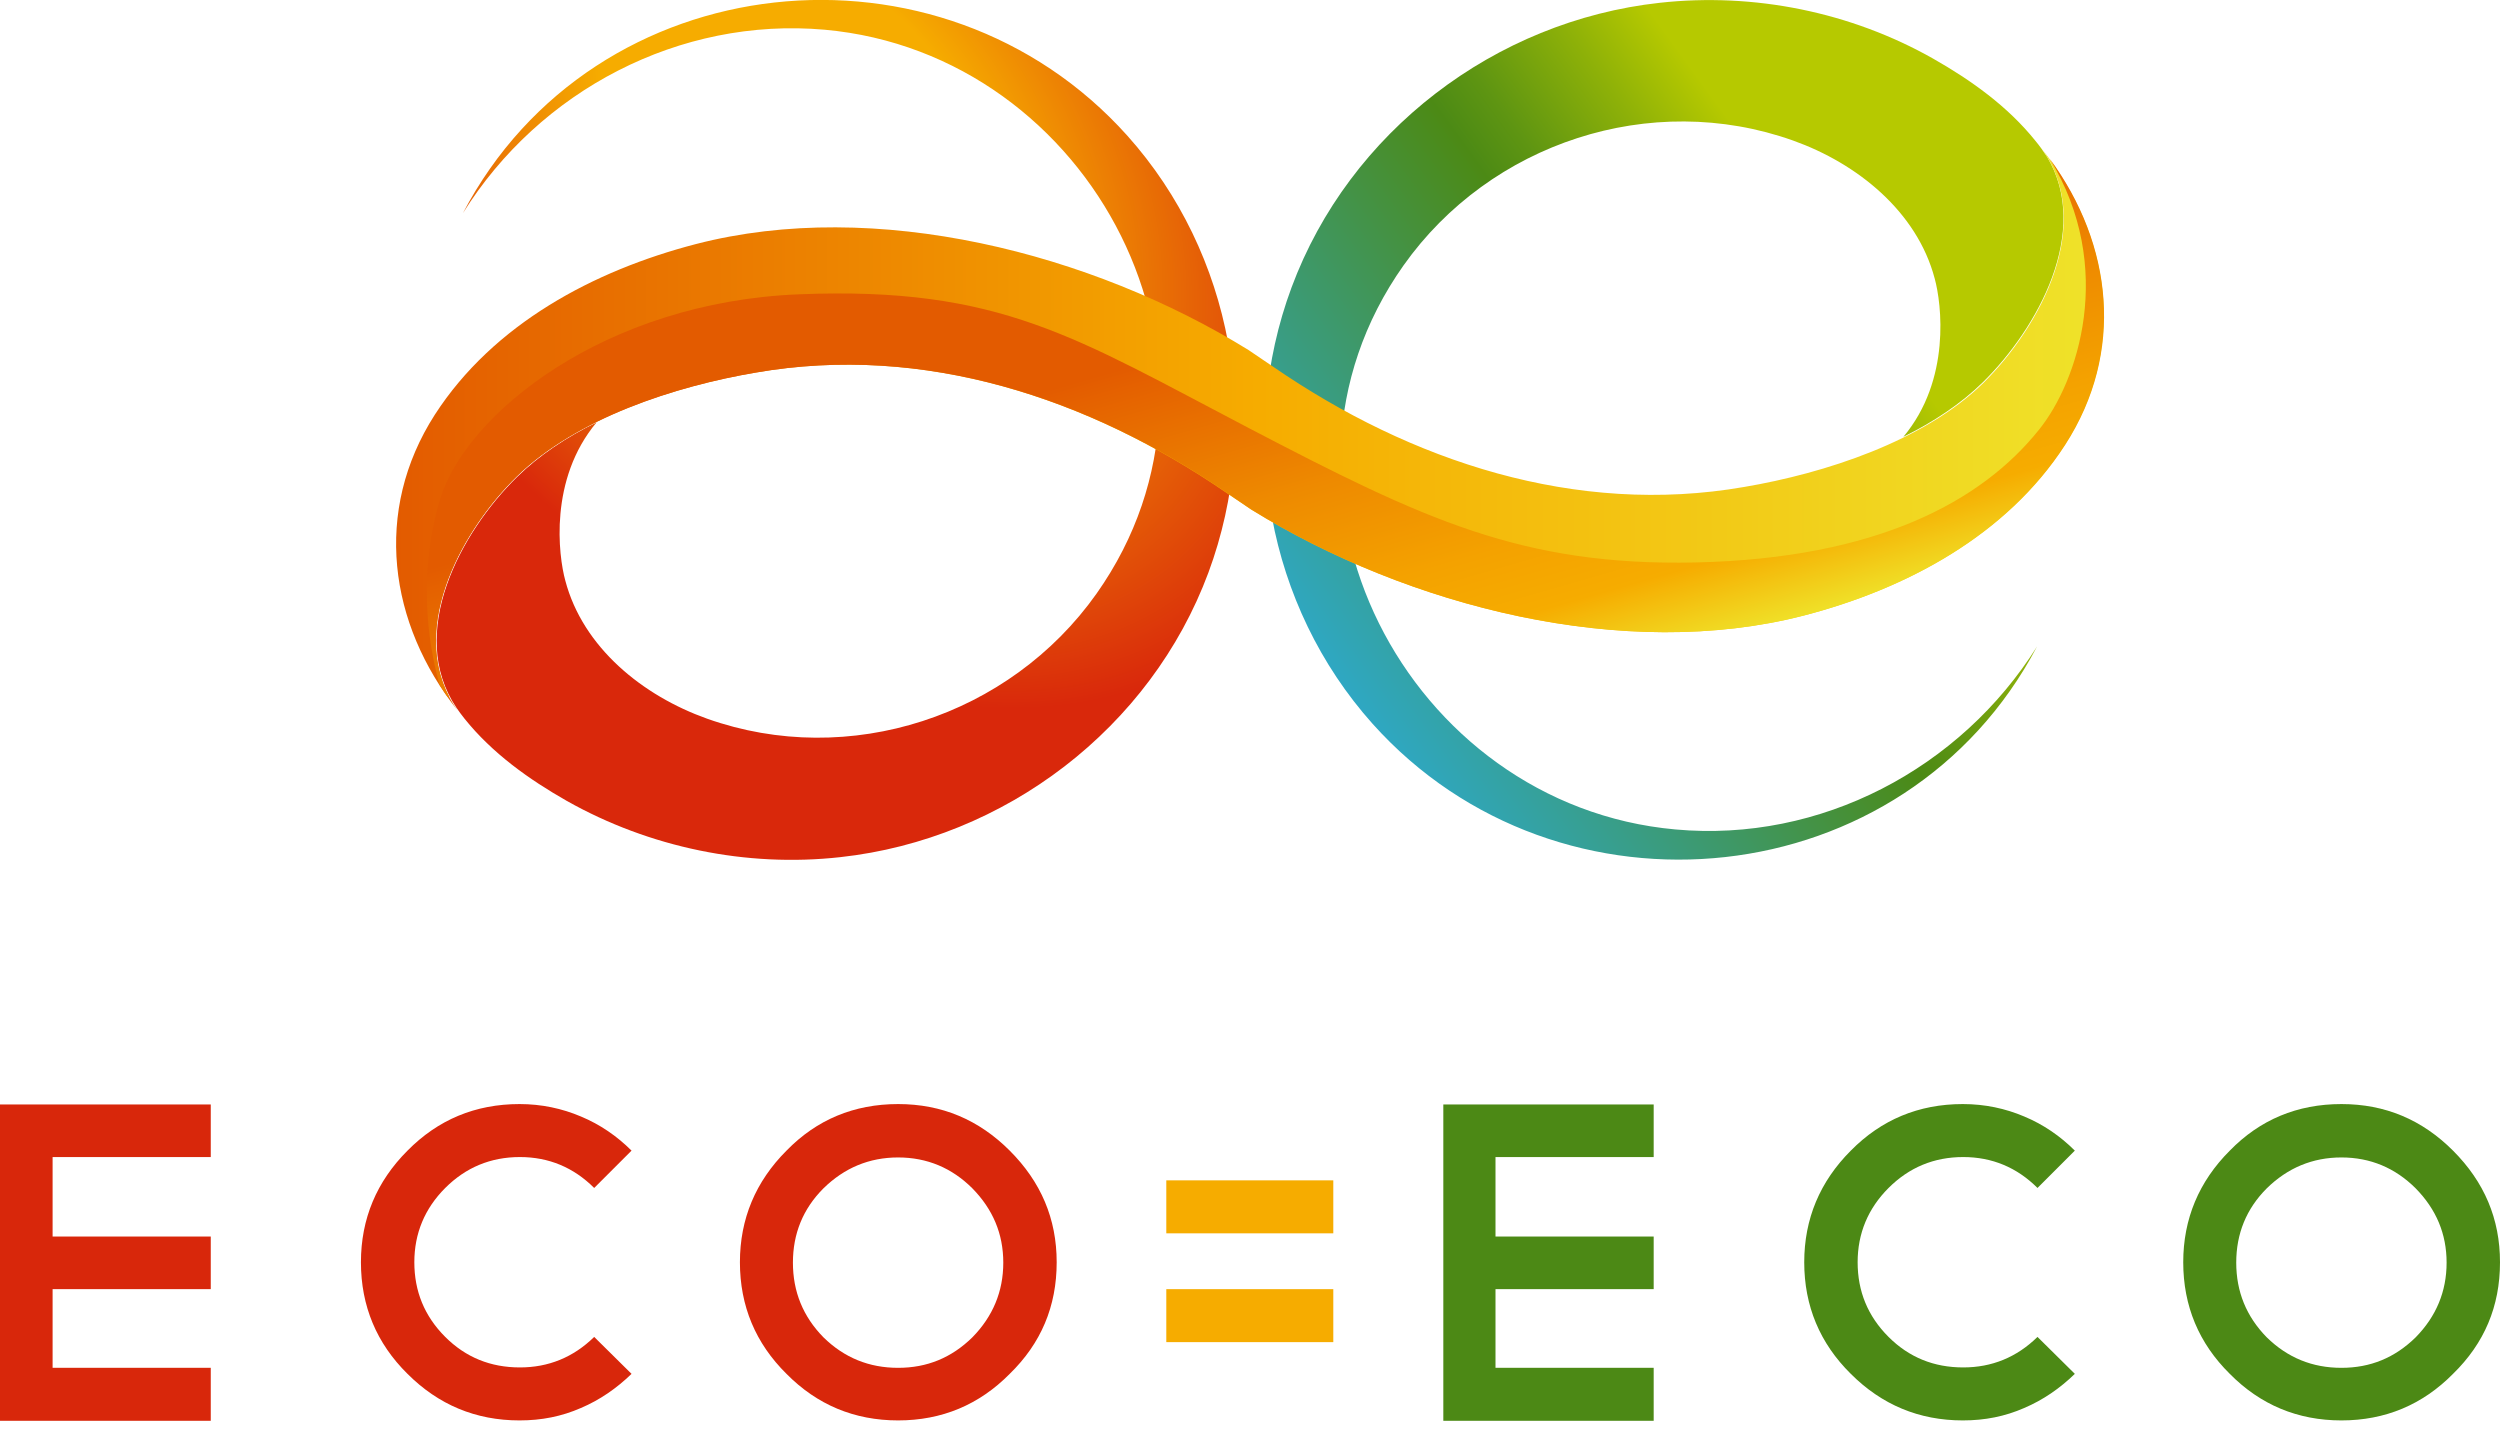
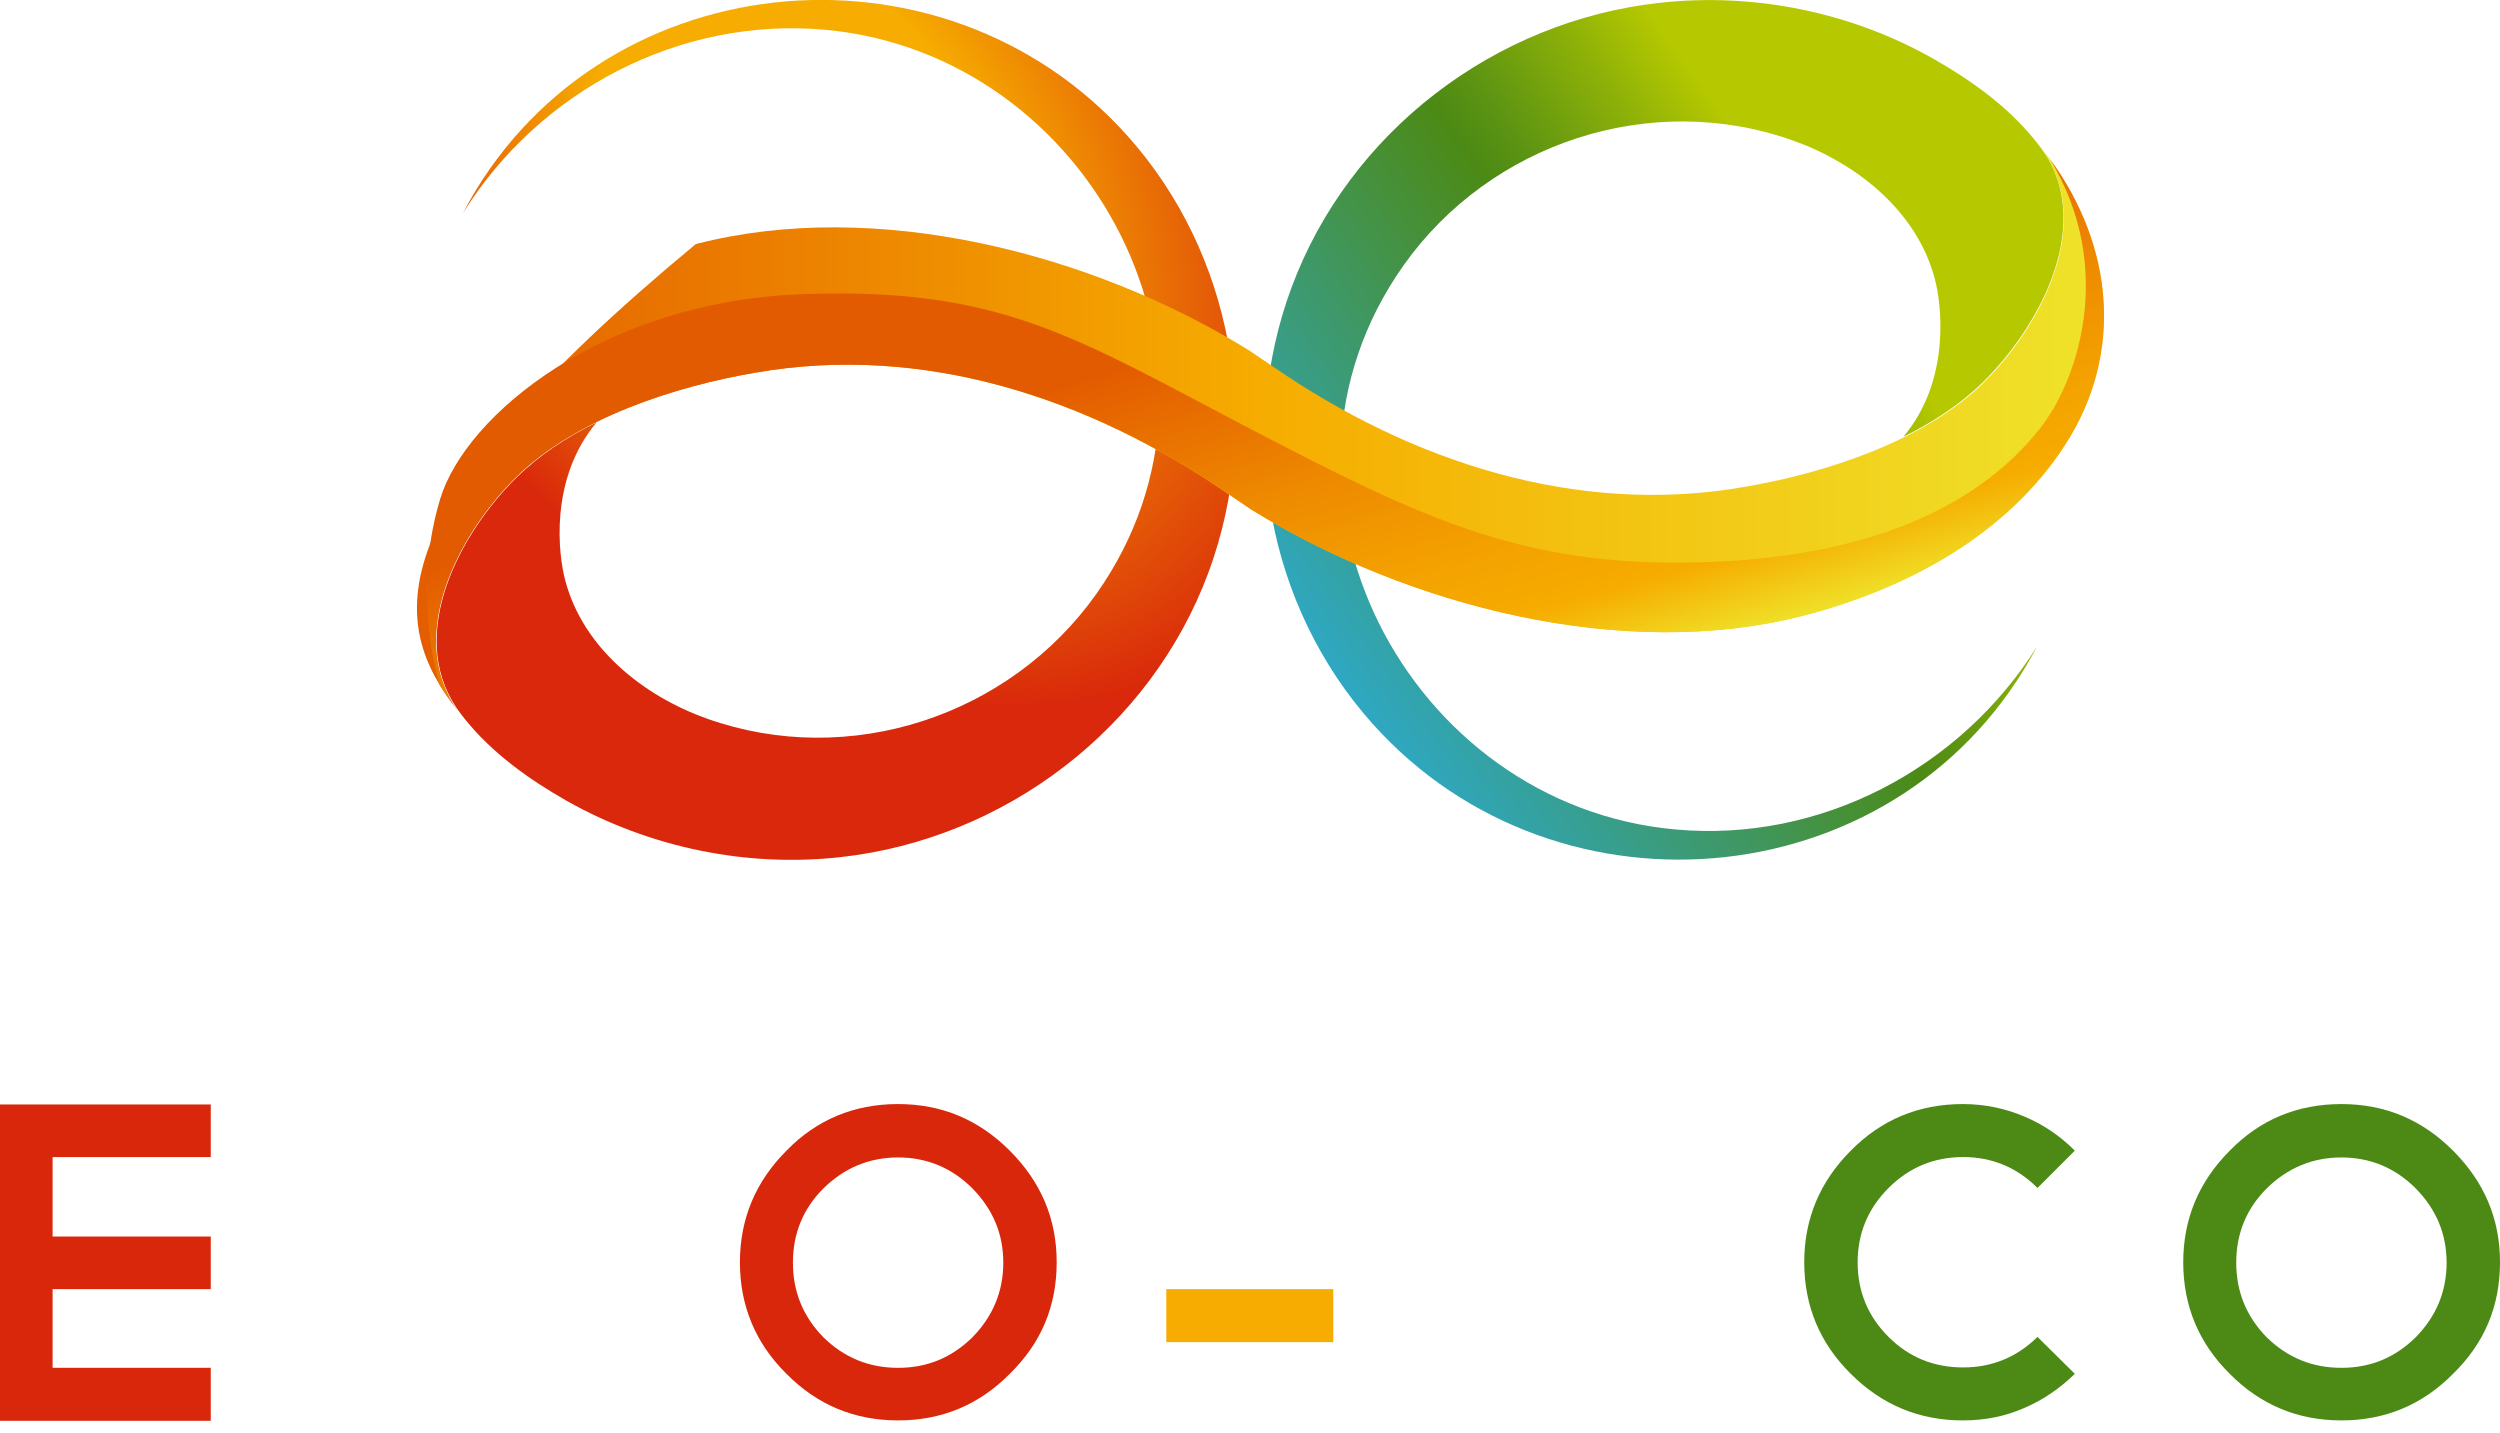
<svg xmlns="http://www.w3.org/2000/svg" width="150" height="86" viewBox="0 0 150 86" fill="none">
  <g clip-path="url(#clip0_1_168)">
    <path d="M100.522 49.767C84.455 48.322 74.602 29.509 84.214 15.922C89.417 8.575 99.052 5.396 107.58 8.431C111.434 9.804 115.023 12.695 116.083 16.717C116.493 18.211 117.071 22.788 114.204 26.208C116.011 25.317 117.649 24.233 118.974 22.932C122.274 19.68 125.478 13.851 122.828 9.419C122.611 9.081 122.37 8.744 122.129 8.455C120.467 6.383 118.275 4.818 115.987 3.517C111.049 0.723 105.243 -0.458 99.582 0.168C89.706 1.252 80.962 7.901 77.493 17.247C74.193 26.136 76.024 36.35 82.359 43.432C93.536 55.91 114.325 53.814 122.226 38.783C117.625 46.13 109.218 50.562 100.522 49.767Z" fill="url(#paint0_linear_1_168)" />
    <path d="M67.641 8.142C56.464 -4.336 35.651 -2.24 27.774 12.791C32.375 5.42 40.782 1.012 49.478 1.783C65.545 3.228 75.397 22.041 65.786 35.627C60.583 42.974 50.947 46.154 42.42 43.119C38.566 41.746 34.977 38.855 33.917 34.832C33.507 33.339 32.929 28.762 35.796 25.341C33.989 26.233 32.351 27.317 31.026 28.617C27.63 31.942 24.378 37.988 27.389 42.468C27.533 42.685 27.702 42.902 27.871 43.119C29.533 45.19 31.725 46.756 34.013 48.057C38.975 50.851 44.781 52.056 50.418 51.429C60.294 50.345 69.038 43.697 72.507 34.35C75.807 25.438 73.976 15.224 67.641 8.142Z" fill="url(#paint1_radial_1_168)" />
-     <path d="M122.515 8.937C125.743 13.441 122.418 19.608 118.998 22.98C115.433 26.473 109.483 28.4 104.641 29.219C94.548 30.978 84.647 27.678 76.409 22.017L74.916 21.005C65.497 15.176 52.513 11.851 41.746 14.646C35.627 16.236 29.605 19.439 26.088 24.884C22.378 30.665 23.318 37.41 27.461 42.637C24.233 38.132 27.557 31.965 30.978 28.593C34.543 25.1 40.493 23.173 45.335 22.354C55.428 20.596 65.328 23.896 73.567 29.557L75.06 30.568C84.479 36.398 97.463 39.722 108.23 36.928C114.349 35.338 120.371 32.134 123.888 26.69C127.622 20.909 126.682 14.164 122.515 8.937Z" fill="url(#paint2_linear_1_168)" />
+     <path d="M122.515 8.937C125.743 13.441 122.418 19.608 118.998 22.98C115.433 26.473 109.483 28.4 104.641 29.219C94.548 30.978 84.647 27.678 76.409 22.017L74.916 21.005C65.497 15.176 52.513 11.851 41.746 14.646C22.378 30.665 23.318 37.41 27.461 42.637C24.233 38.132 27.557 31.965 30.978 28.593C34.543 25.1 40.493 23.173 45.335 22.354C55.428 20.596 65.328 23.896 73.567 29.557L75.06 30.568C84.479 36.398 97.463 39.722 108.23 36.928C114.349 35.338 120.371 32.134 123.888 26.69C127.622 20.909 126.682 14.164 122.515 8.937Z" fill="url(#paint2_linear_1_168)" />
    <path d="M31.002 28.593C34.567 25.1 40.517 23.173 45.359 22.354C55.452 20.596 65.353 23.896 73.591 29.557L75.084 30.569C84.503 36.398 97.487 39.722 108.254 36.928C114.373 35.338 120.395 32.134 123.912 26.69C127.501 21.126 126.754 14.67 122.997 9.539C126.971 16.091 124.659 22.908 122.346 25.775C118.902 30.087 112.614 33.507 101.726 33.748C91.296 33.965 85.394 31.147 74.964 25.703C64.534 20.259 60.029 17.175 47.961 17.657C36.278 18.115 27.943 24.835 26.401 29.966C24.908 34.977 25.895 39.409 26.377 41.095C26.522 41.336 26.69 41.577 26.859 41.818H26.955C24.643 37.41 27.774 31.749 31.002 28.593Z" fill="url(#paint3_linear_1_168)" />
    <path d="M0 85.25H12.646V82.07H3.156V77.349H12.646V74.193H3.156V69.423H12.646V66.268H0V85.25Z" fill="#D8270B" />
-     <path d="M31.195 69.423C32.929 69.423 34.423 70.05 35.651 71.278L37.892 69.038C37.024 68.171 36.013 67.472 34.856 66.99C33.724 66.509 32.496 66.244 31.171 66.244C28.521 66.244 26.281 67.183 24.45 69.038C22.595 70.893 21.656 73.133 21.656 75.735C21.656 78.36 22.595 80.6 24.45 82.431C26.305 84.286 28.545 85.225 31.171 85.225C32.496 85.225 33.7 84.985 34.856 84.479C35.989 83.997 37 83.298 37.892 82.431L35.651 80.215C34.399 81.444 32.905 82.046 31.195 82.046C29.436 82.046 27.943 81.444 26.714 80.215C25.462 78.963 24.86 77.469 24.86 75.735C24.86 74 25.486 72.507 26.714 71.278C27.943 70.05 29.436 69.423 31.195 69.423Z" fill="#D8270B" />
    <path d="M60.583 69.038C58.728 67.183 56.512 66.244 53.886 66.244C51.236 66.244 48.996 67.183 47.19 69.038C45.335 70.893 44.395 73.133 44.395 75.735C44.395 78.36 45.335 80.6 47.19 82.431C49.02 84.286 51.261 85.225 53.886 85.225C56.512 85.225 58.752 84.286 60.583 82.431C62.462 80.6 63.401 78.384 63.401 75.735C63.401 73.133 62.462 70.917 60.583 69.038ZM58.343 80.239C57.09 81.468 55.621 82.07 53.886 82.07C52.152 82.07 50.658 81.468 49.406 80.239C48.177 78.987 47.575 77.493 47.575 75.759C47.575 74.024 48.177 72.531 49.406 71.302C50.658 70.074 52.152 69.447 53.886 69.447C55.621 69.447 57.114 70.074 58.343 71.302C59.571 72.555 60.197 74.024 60.197 75.759C60.197 77.493 59.571 78.987 58.343 80.239Z" fill="#D8270B" />
-     <path d="M86.599 85.25H99.221V82.07H89.73V77.349H99.221V74.193H89.73V69.423H99.221V66.268H86.599V85.25Z" fill="#4C8915" />
    <path d="M117.793 69.423C119.528 69.423 121.021 70.05 122.25 71.278L124.49 69.038C123.623 68.171 122.611 67.472 121.455 66.99C120.323 66.509 119.094 66.244 117.769 66.244C115.12 66.244 112.879 67.183 111.049 69.038C109.194 70.893 108.254 73.133 108.254 75.735C108.254 78.36 109.194 80.6 111.049 82.431C112.904 84.286 115.144 85.225 117.769 85.225C119.094 85.225 120.299 84.985 121.455 84.479C122.587 83.997 123.599 83.298 124.49 82.431L122.25 80.215C120.997 81.444 119.504 82.046 117.793 82.046C116.035 82.046 114.542 81.444 113.313 80.215C112.06 78.963 111.458 77.469 111.458 75.735C111.458 74 112.084 72.507 113.313 71.278C114.542 70.05 116.035 69.423 117.793 69.423Z" fill="#4C8915" />
    <path d="M147.181 69.038C145.327 67.183 143.11 66.244 140.485 66.244C137.835 66.244 135.595 67.183 133.788 69.038C131.933 70.893 130.994 73.133 130.994 75.735C130.994 78.36 131.933 80.6 133.788 82.431C135.619 84.286 137.859 85.225 140.485 85.225C143.11 85.225 145.351 84.286 147.181 82.431C149.06 80.6 150 78.384 150 75.735C150 73.133 149.06 70.917 147.181 69.038ZM144.941 80.239C143.689 81.468 142.219 82.07 140.485 82.07C138.75 82.07 137.257 81.468 136.004 80.239C134.776 78.987 134.174 77.493 134.174 75.759C134.174 74.024 134.776 72.531 136.004 71.302C137.257 70.074 138.75 69.447 140.485 69.447C142.219 69.447 143.713 70.074 144.941 71.302C146.17 72.555 146.796 74.024 146.796 75.759C146.796 77.493 146.17 78.987 144.941 80.239Z" fill="#4C8915" />
-     <path d="M79.998 70.821H69.978V74H79.998V70.821Z" fill="#F6AC00" />
    <path d="M79.998 77.349H69.978V80.528H79.998V77.349Z" fill="#F6AC00" />
  </g>
  <defs>
    <linearGradient id="paint0_linear_1_168" x1="123.191" y1="9.894" x2="76.687" y2="43.681" gradientUnits="userSpaceOnUse">
      <stop offset="0.246" stop-color="#B6C900" />
      <stop offset="0.327" stop-color="#8EB108" />
      <stop offset="0.433" stop-color="#5E9512" />
      <stop offset="0.486" stop-color="#4C8A15" />
      <stop offset="1" stop-color="#29ADE3" />
    </linearGradient>
    <radialGradient id="paint1_radial_1_168" cx="0" cy="0" r="1" gradientUnits="userSpaceOnUse" gradientTransform="translate(48.008 8.495) rotate(47.114) scale(39.602 26.306)">
      <stop offset="0.362" stop-color="#F6AC00" />
      <stop offset="1" stop-color="#D9280B" />
    </radialGradient>
    <linearGradient id="paint2_linear_1_168" x1="23.767" y1="25.779" x2="126.225" y2="25.779" gradientUnits="userSpaceOnUse">
      <stop stop-color="#E35B00" />
      <stop offset="0.505" stop-color="#F6AC00" />
      <stop offset="1" stop-color="#EFE32A" />
    </linearGradient>
    <linearGradient id="paint3_linear_1_168" x1="80.939" y1="45.067" x2="71.101" y2="10.974" gradientUnits="userSpaceOnUse">
      <stop stop-color="#EFE32A" />
      <stop offset="0.139" stop-color="#F6AC00" />
      <stop offset="0.256" stop-color="#F4A200" />
      <stop offset="0.448" stop-color="#EE8A00" />
      <stop offset="0.689" stop-color="#E56200" />
      <stop offset="0.728" stop-color="#E35B00" />
    </linearGradient>
    <clipPath id="clip0_1_168">
      <rect width="150" height="85.25" fill="white" />
    </clipPath>
  </defs>
</svg>